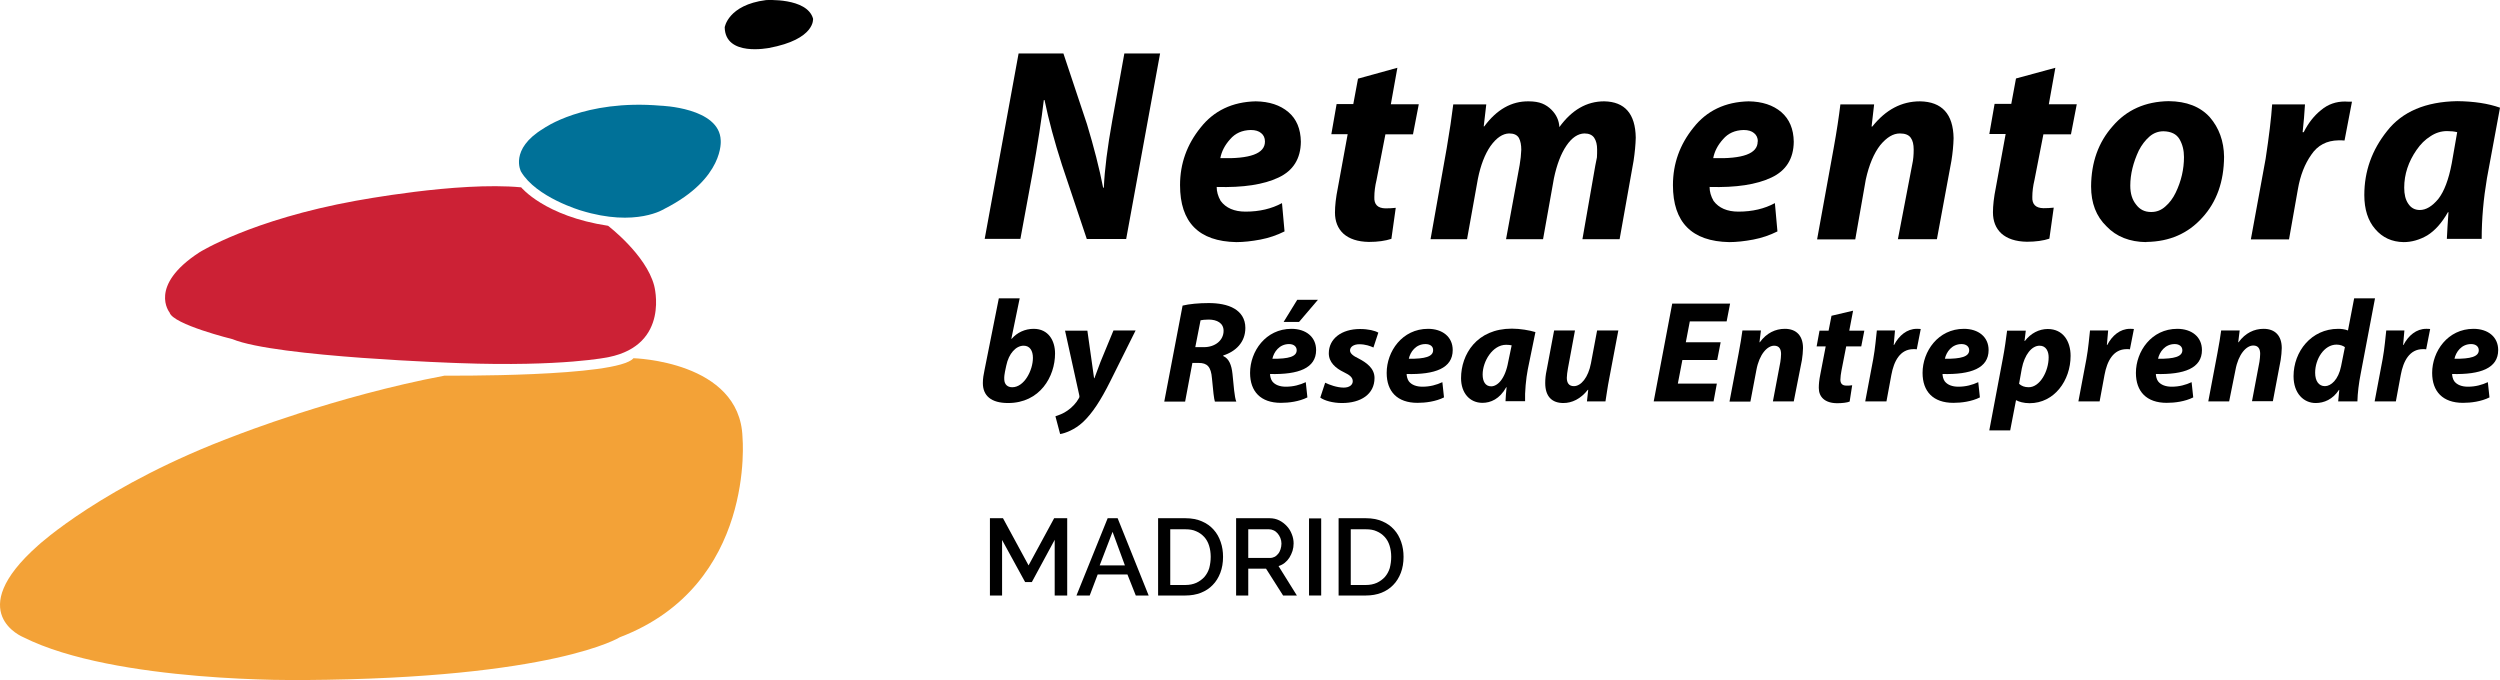
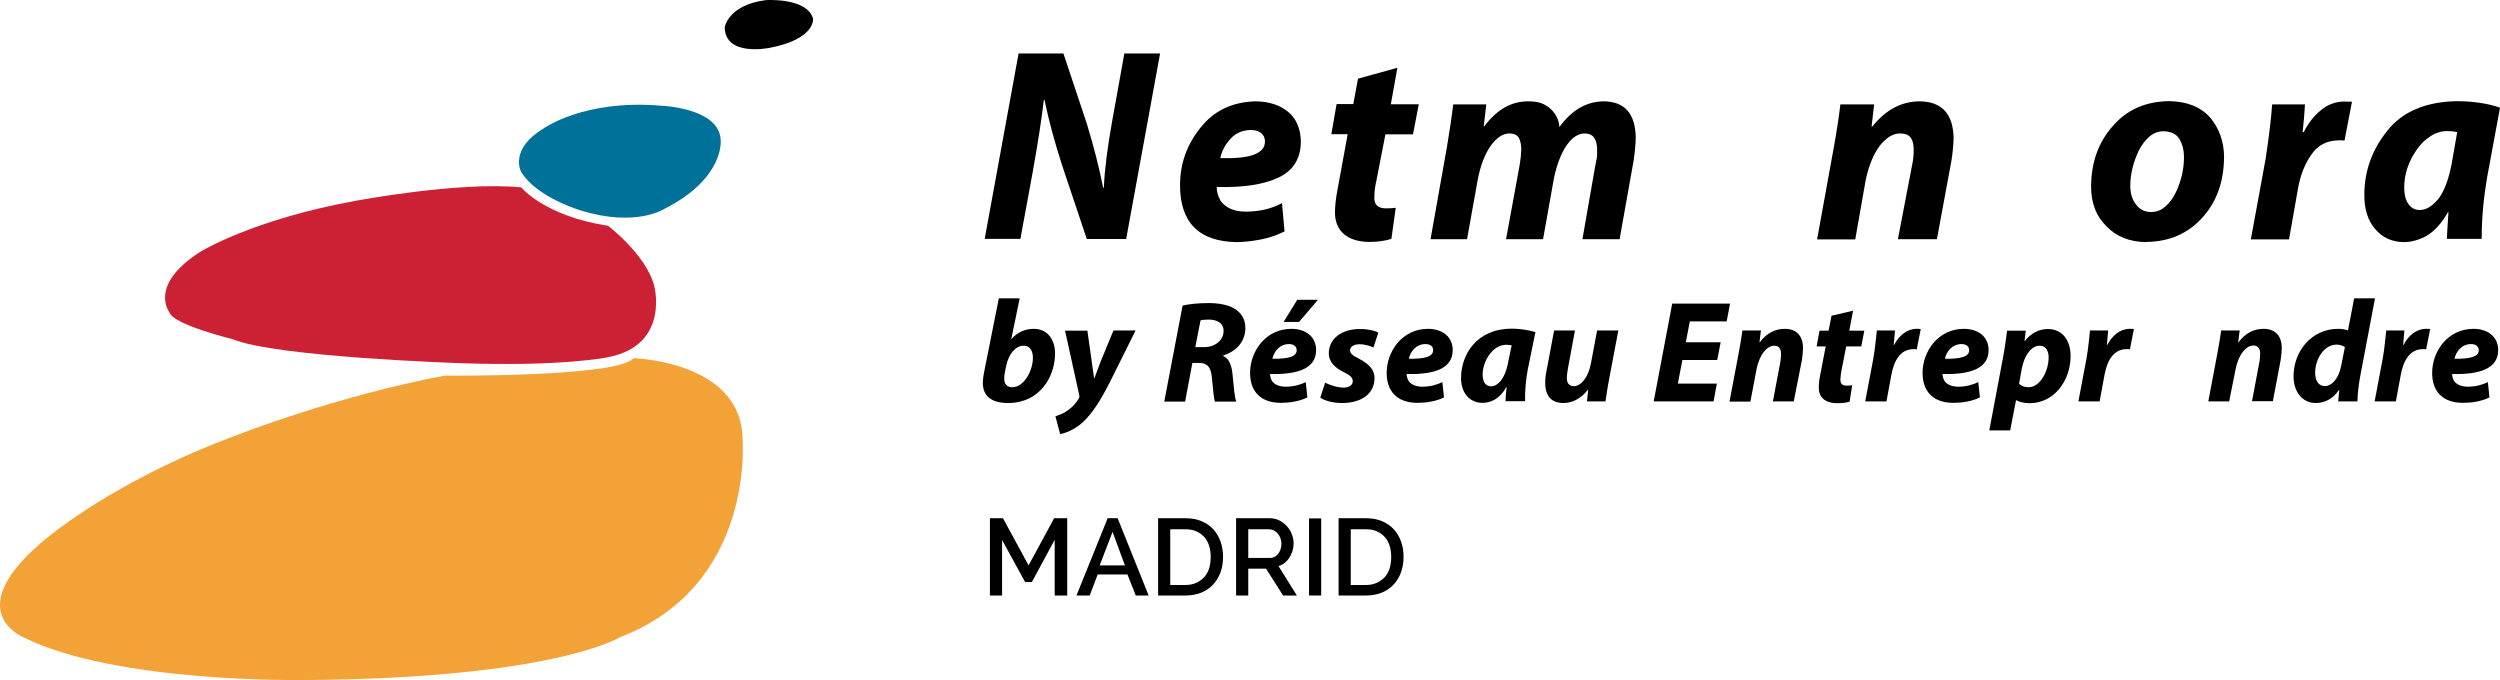
<svg xmlns="http://www.w3.org/2000/svg" version="1.1" id="Calque_1" x="0px" y="0px" style="enable-background:new 0 0 1722 536;" xml:space="preserve" viewBox="152.22 79.74 1378.08 374.89">
  <style type="text/css"> .st0{fill:#007198;} .st1{fill:#000000;} .st2{fill:#CC2135;} .st3{fill:#F3A237;} </style>
  <g>
    <g>
      <g>
        <path class="st1" d="M733.6,408v-30.7L721,400.6h-3.7l-12.7-23.2V408h-6.7v-42.6h7.2l14.1,26l14.1-26h7.2V408H733.6z" />
        <path class="st1" d="M745.6,408l17.2-42.6h5.5l17.1,42.6h-7.1l-4.6-11.6h-16.4l-4.4,11.6H745.6z M765.5,372.9l-7.1,18.5h13.9 L765.5,372.9z" />
        <path class="st1" d="M790.6,408v-42.6h15.1c3.4,0,6.5,0.6,9,1.7c2.6,1.1,4.7,2.6,6.5,4.6s3,4.2,3.9,6.8s1.3,5.3,1.3,8.2 c0,3.2-0.5,6.2-1.5,8.8c-1,2.6-2.4,4.9-4.2,6.7c-1.8,1.9-4,3.3-6.5,4.3c-2.6,1-5.4,1.5-8.6,1.5H790.6z M819.6,386.7 c0-2.2-0.3-4.3-0.9-6.2c-0.6-1.9-1.5-3.5-2.7-4.8c-1.2-1.3-2.7-2.4-4.4-3.1c-1.7-0.8-3.7-1.1-5.9-1.1h-8.4v30.7h8.4 c2.2,0,4.2-0.4,6-1.2c1.7-0.8,3.2-1.9,4.4-3.2c1.2-1.4,2.1-3,2.7-4.9C819.3,390.9,819.6,388.9,819.6,386.7z" />
        <path class="st1" d="M833.6,408v-42.6h18.5c1.9,0,3.7,0.4,5.3,1.2c1.6,0.8,3,1.9,4.2,3.2c1.2,1.3,2.1,2.8,2.7,4.4 c0.7,1.7,1,3.4,1,5.1c0,1.4-0.2,2.8-0.6,4.1c-0.4,1.3-1,2.5-1.7,3.7c-0.7,1.1-1.6,2.1-2.6,2.9c-1,0.8-2.2,1.4-3.4,1.8l10.1,16.2 h-7.6l-9.4-14.8h-9.8V408H833.6z M840.4,387.3h11.8c1,0,1.8-0.2,2.6-0.6c0.8-0.4,1.4-1,2-1.7c0.6-0.7,1-1.6,1.3-2.5 c0.3-1,0.5-2,0.5-3.1s-0.2-2.1-0.6-3.1s-0.9-1.8-1.5-2.5c-0.6-0.7-1.3-1.3-2.2-1.7c-0.8-0.4-1.7-0.6-2.6-0.6h-11.4V387.3z" />
        <path class="st1" d="M873.8,408v-42.5h6.7V408H873.8z" />
        <path class="st1" d="M890.1,408v-42.6h15.1c3.4,0,6.5,0.6,9,1.7c2.6,1.1,4.7,2.6,6.5,4.6s3,4.2,3.9,6.8s1.3,5.3,1.3,8.2 c0,3.2-0.5,6.2-1.5,8.8c-1,2.6-2.4,4.9-4.2,6.7c-1.8,1.9-4,3.3-6.5,4.3c-2.6,1-5.4,1.5-8.6,1.5H890.1z M919.1,386.7 c0-2.2-0.3-4.3-0.9-6.2c-0.6-1.9-1.5-3.5-2.7-4.8c-1.2-1.3-2.7-2.4-4.4-3.1c-1.7-0.8-3.7-1.1-5.9-1.1h-8.4v30.7h8.4 c2.2,0,4.2-0.4,6-1.2c1.7-0.8,3.2-1.9,4.4-3.2c1.2-1.4,2.1-3,2.7-4.9C918.8,390.9,919.1,388.9,919.1,386.7z" />
      </g>
    </g>
    <g>
      <g>
        <g>
          <path class="st1" d="M551.7,94.8c0,0,1.8-12.3,22.7-15c0,0,22.7-1.5,26,10.2c0,0,1.5,11.4-24.4,16.2 C576.1,106.1,552,111.2,551.7,94.8z" />
          <path class="st0" d="M451.8,150.6c0,0,22.3-16.2,64.6-12.6c0,0,32.5,1,33.1,19.1c0,0,2.2,20.9-30.9,37.7c0,0-15.6,10.4-46.1,1 c0,0-24.7-7.2-33.1-21.5C439.4,174.3,432.8,162,451.8,150.6z" />
          <path class="st2" d="M439.5,183c0,0,12.9,15.9,47.9,21.2c0,0,20.9,15.9,25.4,32.9c0,0,9,32.6-25.1,39.5c0,0-25.1,5.4-82.3,3.3 c0,0-101.1-3.3-125-13.2c0,0-32.9-8.1-34.7-14.7c0,0-12-14.7,16.5-33.2c0,0,28.4-17.9,86.2-28.4 C348.3,190.5,404.2,179.7,439.5,183z" />
          <path class="st3" d="M397.3,286.8c0,0,95.4,0.9,104.1-9.6c0,0,58.6,1.5,60.1,43.4c0,0,7.7,81.7-67.6,110.4 c0,0-35.9,22.7-174.1,23.6c0,0-104.1,1.8-154.7-23.6c0,0-33.8-13.5,8.1-50.6c0,0,36.2-33.5,109.2-60.7 C282.5,319.7,336.9,298.2,397.3,286.8z" />
        </g>
      </g>
    </g>
    <g>
      <g>
        <g>
          <path class="st1" d="M695,211.5l18.7-102.3h24.7l13,39c3.8,12.6,6.8,24.2,8.9,35h0.4c0.4-10,2-22.3,4.6-36.8l6.7-37.2h19.7 l-18.7,102.3h-21.7l-13.7-40.9c-4.1-12.7-7.3-24.6-9.6-35.7h-0.4c-1.2,10.4-3.3,24-6.3,40.7l-6.6,35.8H695z" />
          <path class="st1" d="M860.3,207.3c-4.2,2.1-8.6,3.6-13.3,4.5c-4.8,0.9-9.3,1.4-13.3,1.4c-20.7-0.4-31-10.9-31-31.4 c0-11.9,3.8-22.4,11.3-31.7c7.3-9.3,17.5-14.2,30.4-14.5c7.5,0.1,13.5,2.1,18,5.9s6.8,9.3,6.9,16.4c-0.1,9.3-4.2,15.9-12.3,19.7 c-8.2,3.9-19.5,5.6-34.1,5.2c0,2.5,0.7,5.1,2.2,7.7c2.9,3.9,7.5,5.9,13.7,5.9c7.7,0,14.4-1.6,20.1-4.7L860.3,207.3z M849.5,157.7c0-1.9-0.7-3.5-2.1-4.6c-1.3-1.1-3.2-1.7-5.7-1.7c-4.8,0.1-8.6,1.8-11.4,5.1c-2.9,3.2-4.7,6.7-5.4,10.4 c16.4,0.5,24.6-2.5,24.6-9.1V157.7z" />
          <path class="st1" d="M922.5,117.1l-3.6,20.1h15.4l-3.2,16.6h-15.2L911,179c-0.8,3.3-1.2,6.5-1.2,9.4c-0.2,4.1,1.9,6.1,6.1,6.2 c2,0,3.9-0.1,5.7-0.3l-2.4,17.1c-3.3,1.1-7.5,1.7-12.4,1.7c-6.2-0.1-10.9-1.7-14.1-4.6c-3.1-2.9-4.6-6.8-4.6-11.6 c0-3.7,0.5-8.3,1.6-13.7l5.4-29.5h-9l2.9-16.6h9.2l2.6-14L922.5,117.1z" />
          <path class="st1" d="M940.8,211.5l8.9-50.1c1.6-9.4,2.8-17.4,3.6-24.1h18.2l-1.4,12.1h0.3c6.9-9.3,15-13.9,24.4-13.8 c3,0,5.5,0.4,7.5,1.2c2,0.8,3.7,2,5.1,3.4c2.8,2.8,4.2,6,4.4,9.6c6.8-9.4,15-14.2,24.7-14.2c11.4,0.2,17.2,6.9,17.4,20 c-0.1,3.9-0.5,8.1-1.2,12.8l-7.7,43.2h-20.5l7.1-40.6c0.3-1.5,0.6-3,0.9-4.5c0.1-1.5,0.1-3,0.1-4.4c0-2.6-0.5-4.7-1.6-6.4 c-1.1-1.6-2.9-2.4-5.4-2.4c-3.6,0.1-6.9,2.3-9.9,6.7c-3,4.4-5.3,10.4-6.9,18l-6,33.6h-20.4l7.5-40.9c0.5-2.9,0.8-5.7,0.9-8.4 c0-2.6-0.4-4.8-1.3-6.5c-1-1.7-2.8-2.5-5.4-2.5c-3.6,0.1-7,2.4-10.3,7c-3.1,4.5-5.4,10.5-6.9,17.9l-6,33.4H940.8z" />
-           <path class="st1" d="M1132,207.3c-4.2,2.1-8.6,3.6-13.3,4.5c-4.8,0.9-9.3,1.4-13.3,1.4c-20.6-0.4-31-10.9-31-31.4 c0-11.9,3.8-22.4,11.3-31.7c7.3-9.3,17.5-14.2,30.4-14.5c7.5,0.1,13.5,2.1,18,5.9c4.5,3.9,6.8,9.3,6.9,16.4 c-0.1,9.3-4.2,15.9-12.3,19.7c-8.2,3.9-19.5,5.6-34.1,5.2c0,2.5,0.7,5.1,2.2,7.7c2.9,3.9,7.5,5.9,13.7,5.9 c7.7,0,14.4-1.6,20.1-4.7L1132,207.3z M1121.2,157.7c0-1.9-0.7-3.5-2.1-4.6c-1.3-1.1-3.2-1.7-5.7-1.7c-4.8,0.1-8.6,1.8-11.4,5.1 c-2.9,3.2-4.7,6.7-5.4,10.4c16.4,0.5,24.5-2.5,24.5-9.1V157.7z" />
          <path class="st1" d="M1153.9,211.5l9.1-50.1c1.7-9.4,2.9-17.4,3.7-24.1h18.6l-1.4,12.2h0.4c7.4-9.3,16.1-13.9,26.3-13.9 c12.1,0.2,18.3,7,18.5,20.3c-0.1,4-0.5,8.1-1.2,12.5l-8,43.2h-21.5l7.9-41.2c0.6-2.6,0.8-5.4,0.8-8.2c0-2.8-0.5-5-1.6-6.5 c-1.1-1.6-3.1-2.4-6-2.4c-3.7,0-7.2,2.1-10.8,6.4c-3.5,4.5-6.2,10.8-8,19l-5.8,33H1153.9z" />
-           <path class="st1" d="M1285.2,117.1l-3.6,20.1h15.4l-3.2,16.6h-15.2l-4.9,25.1c-0.8,3.3-1.2,6.5-1.2,9.4 c-0.2,4.1,1.9,6.1,6.1,6.2c2,0,3.9-0.1,5.7-0.3l-2.4,17.1c-3.3,1.1-7.5,1.7-12.4,1.7c-6.2-0.1-10.9-1.7-14.1-4.6 c-3.1-2.9-4.6-6.8-4.6-11.6c0-3.7,0.5-8.3,1.6-13.7l5.4-29.5h-9l2.9-16.6h9.2l2.6-14L1285.2,117.1z" />
          <path class="st1" d="M1335.3,213.2c-9.1-0.1-16.5-3-21.9-8.7c-5.7-5.5-8.5-12.8-8.5-22c0.1-13.3,4-24.3,11.9-33.2 c7.7-9,18-13.6,30.9-13.8c9.8,0.1,17.3,3,22.6,8.8c5.1,5.9,7.8,13.2,7.9,21.9c-0.1,13.7-4.1,24.9-12,33.5 c-7.8,8.7-18,13.2-30.6,13.4H1335.3z M1338.1,196.6c2.9,0,5.5-1,7.8-3.1c2.2-1.9,4.1-4.4,5.6-7.5c3.1-6.4,4.6-13,4.6-19.7 c0-3.7-0.8-7-2.5-9.9c-1.7-2.8-4.6-4.2-8.8-4.3c-2.9,0-5.5,1-7.7,2.9c-2.3,2-4.3,4.6-5.9,7.7c-3.1,6.6-4.7,13.1-4.7,19.4 c0,4.4,1.1,7.8,3.2,10.4c2,2.7,4.7,4.1,8.2,4.1H1338.1z" />
          <path class="st1" d="M1393,211.5l8.1-44.2c1.9-12.5,3.1-22.5,3.6-30h18.1c-0.3,4.9-0.7,10-1.3,15.3h0.6c2.5-5,5.7-9.1,9.6-12.2 c3.8-3.2,8.2-4.7,13.1-4.7c1.4,0.1,2.7,0.1,3.9,0.1l-4.1,21.4c-0.9-0.1-2-0.1-3.3-0.1c-6.5,0.1-11.5,2.7-15,7.9 c-3.6,5.1-6.1,11.4-7.4,19l-4.9,27.7H1393z" />
          <path class="st1" d="M1501,211.5c0.2-4.4,0.5-9.3,0.9-14.8h-0.3c-3.4,6-7.2,10.2-11.4,12.8c-4.3,2.5-8.7,3.7-13,3.7 c-6.5-0.1-11.7-2.5-15.7-7.2c-4-4.6-6-10.9-6-18.7c0-13.2,4.2-24.9,12.6-35.4c8.3-10.6,21.2-16.1,38.6-16.4 c9.3,0.1,17.1,1.3,23.6,3.6l-7.2,38.9c-1.9,11.3-2.9,22.4-2.9,33.4H1501z M1506.7,152.6c-1.6-0.4-3.4-0.6-5.6-0.6 c-3.3,0-6.4,1-9.2,2.9c-2.9,1.8-5.4,4.3-7.6,7.5c-4.5,6.5-6.8,13.4-6.8,20.8c0,3.7,0.7,6.6,2.2,8.8c1.5,2.3,3.6,3.5,6.4,3.5 c3.4,0,6.8-2,10.2-6.1c3.2-4.1,5.7-10.6,7.4-19.6L1506.7,152.6z" />
        </g>
      </g>
    </g>
  </g>
  <g>
    <path class="st1" d="M714.3,244.2l-4.6,22.3h0.2c2.9-3.4,7.3-5.5,12.1-5.5c8.2,0,11.8,6.6,11.8,13.6c0,12.7-8.3,27.3-25.9,27.3 c-9.3,0-13.9-4-13.9-11c0-2.4,0.4-4.8,0.9-7.1l7.9-39.6H714.3z M706.2,284.6c-0.2,1.3-0.5,2.6-0.4,4.3c0.1,2.8,1.8,4.3,4.4,4.3 c6.6,0,11.4-9.3,11.4-16.2c0-3.8-1.6-6.7-5.1-6.7c-4.2,0-8.2,4.2-9.6,11L706.2,284.6z" />
    <path class="st1" d="M751.6,261.9l2.4,17c0.6,4,1,6.8,1.3,9.3h0.2c0.9-2.3,1.8-4.9,3.4-9.1l7.1-17.2h12.2l-14,28.1c-5.2,10.4-9.8,17.5-15,22.4 c-4.6,4.3-10,6.2-12.6,6.6l-2.6-9.8c1.8-0.6,4.4-1.5,6.6-3.1c2.6-1.8,4.9-4.2,6.3-6.8c0.4-0.6,0.4-1,0.2-1.9l-7.8-35.4H751.6z" />
    <path class="st1" d="M804.1,248.2c3.6-0.9,9-1.4,14.4-1.4c5.1,0,10.4,0.8,14.2,3.1c3.5,2.1,6,5.5,6,10.6c0,8-5.4,13-12.2,15.2v0.3 c3.2,1.4,4.6,5,5.1,9.8c0.6,6,1.1,13,2.1,15.3h-11.8c-0.5-1.4-1-6.1-1.6-12.7c-0.5-6.6-2.7-8.6-7.3-8.6h-3.5l-4,21.3H794 L804.1,248.2z M811.1,271.1h4.8c6.2,0,10.8-3.8,10.8-9c0-4.3-3.7-6.2-8.2-6.2c-2.2,0-3.5,0.2-4.5,0.4L811.1,271.1z" />
    <path class="st1" d="M872.9,298.8c-4.6,2.3-10.2,3-14.6,3c-11.2,0-17-6.3-17-16.5c0-11.9,8.6-24.3,22.8-24.3c7.9,0,13.6,4.4,13.6,11.7 c0,10-9.7,13.6-25.4,13.2c0,1.1,0.4,2.9,1.2,4c1.5,2,4.2,3,7.5,3c4.2,0,7.8-1,11-2.5L872.9,298.8z M862.8,269.4 c-5.4,0-8.4,4.4-9.2,8.1c9,0.1,13.4-1.2,13.4-4.7C867,270.8,865.4,269.4,862.8,269.4z M878.7,245l-10.4,12.2h-8.5l7.5-12.2H878.7z" />
    <path class="st1" d="M882.7,290.7c2.2,1.1,6.5,2.7,10.2,2.7c3.3,0,5-1.6,5-3.5s-1.3-3.3-4.9-5c-4.6-2.2-8.3-5.5-8.3-10.4 c0-8.1,7.1-13.4,17.2-13.4c4.6,0,8.2,0.9,10.1,2l-2.7,8.2c-1.7-0.8-4.4-1.8-7.8-1.8c-3,0-5.1,1.4-5.1,3.4c0,1.6,1.6,3,4.8,4.5 c4.2,2.2,8.7,5.3,8.7,10.7c0,9-7.6,13.8-17.9,13.8c-5,0-9.7-1.3-12-3L882.7,290.7z" />
    <path class="st1" d="M948.2,298.8c-4.6,2.3-10.2,3-14.6,3c-11.2,0-17-6.3-17-16.5c0-11.9,8.6-24.3,22.8-24.3c7.9,0,13.6,4.4,13.6,11.7 c0,10-9.7,13.6-25.4,13.2c0,1.1,0.4,2.9,1.2,4c1.5,2,4.2,3,7.5,3c4.2,0,7.8-1,11-2.5L948.2,298.8z M938,269.4 c-5.4,0-8.4,4.4-9.2,8.1c9,0.1,13.4-1.2,13.4-4.7C942.3,270.8,940.7,269.4,938,269.4z" />
    <path class="st1" d="M982.1,301c0.1-2.3,0.3-5,0.6-7.8h-0.2c-3.6,6.5-8.6,8.6-13.1,8.6c-7,0-11.8-5.4-11.8-13.6c0-13.2,8.7-27.3,28-27.3 c4.6,0,9.7,0.9,13,1.9l-4.2,20.5c-1,5-1.7,12.7-1.5,17.6H982.1z M985.5,270.1c-0.9-0.2-2-0.3-3.1-0.3c-7.4,0-12.9,9.1-12.9,16.4 c0,3.8,1.5,6.5,4.7,6.5c3.4,0,7.7-3.9,9.4-13.5L985.5,270.1z" />
    <path class="st1" d="M1044.3,261.9l-5,26.4c-1,5-1.5,9.2-2.1,12.7H1027l0.7-6.4h-0.2c-4,5.1-8.8,7.3-13.5,7.3c-6.2,0-10-3.5-10-11 c0-2.2,0.2-4.5,0.8-7.2l4.1-21.8h11.5l-3.9,21c-0.3,1.8-0.6,3.7-0.6,5.1c0,2.6,1,4.6,3.9,4.6c3.9,0,7.9-4.7,9.4-12.6l3.4-18.1 H1044.3z" />
    <path class="st1" d="M1098.8,278.2h-19.2l-2.5,13h21.5l-1.8,9.8h-33l10.2-53.9h31.9l-1.9,9.8h-20.3l-2.2,11.5h19.2L1098.8,278.2z" />
    <path class="st1" d="M1105.6,301l5-26.4c1-5,1.6-9.3,2.1-12.7h10.2l-0.8,6.5h0.2c3.7-5.1,8.6-7.4,13.8-7.4c6.4,0,10,3.9,10,10.6 c0,1.8-0.3,4.7-0.6,6.6L1141,301h-11.5l4.1-21.7c0.2-1.4,0.4-3,0.4-4.4c0-2.7-1-4.6-3.8-4.6c-3.8,0-8.2,4.7-9.8,13.4l-3.3,17.4 H1105.6z" />
    <path class="st1" d="M1173.7,251l-2.1,11h8.3l-1.7,8.7h-8.3l-2.6,13.3c-0.3,1.6-0.6,3.6-0.6,5c0,1.9,0.8,3.3,3.3,3.3c1,0,2.2,0,3.2-0.2l-1.4,9 c-1.4,0.6-4.3,0.9-6.8,0.9c-6.9,0-10.2-3.5-10.2-8.4c0-2.2,0.2-4.3,0.8-7.3l3-15.6h-5l1.6-8.7h5l1.6-8.2L1173.7,251z" />
    <path class="st1" d="M1180.4,301l4.4-23.3c1.1-5.9,1.6-12.5,2-15.8h10c-0.2,2.6-0.5,5.3-0.7,8h0.2c2.7-5.2,7.1-8.9,12.5-8.9 c0.7,0,1.4,0,2.2,0.1l-2.2,11.2c-0.6-0.1-1.2-0.1-1.8-0.1c-7.4,0-10.8,6.6-12.2,14.2l-2.7,14.6H1180.4z" />
    <path class="st1" d="M1243.6,298.8c-4.6,2.3-10.2,3-14.6,3c-11.2,0-17-6.3-17-16.5c0-11.9,8.6-24.3,22.8-24.3c7.9,0,13.6,4.4,13.6,11.7 c0,10-9.7,13.6-25.4,13.2c0,1.1,0.4,2.9,1.2,4c1.5,2,4.2,3,7.5,3c4.2,0,7.8-1,11-2.5L1243.6,298.8z M1233.5,269.4 c-5.4,0-8.4,4.4-9.2,8.1c9,0.1,13.4-1.2,13.4-4.7C1237.7,270.8,1236.1,269.4,1233.5,269.4z" />
    <path class="st1" d="M1248.8,316.9l7.5-39.8c0.9-4.6,1.8-11.1,2.3-15.1h10.3l-0.7,5.7h0.2c3.2-4.2,7.8-6.6,12.6-6.6c8.5,0,12.6,6.8,12.6,14.8 c0,13.6-9,26.1-22.6,26.1c-3.2,0-5.9-0.8-7.3-1.6h-0.2l-3.2,16.6H1248.8z M1265.2,291.3c1.3,1.2,3,1.9,5.3,1.9 c6.2,0,11-8.8,11-16.5c0-3.1-1.3-6.4-5-6.4c-4.3,0-8.3,4.9-9.8,12.6L1265.2,291.3z" />
    <path class="st1" d="M1297.9,301l4.4-23.3c1.1-5.9,1.6-12.5,2-15.8h10c-0.2,2.6-0.5,5.3-0.7,8h0.2c2.7-5.2,7.1-8.9,12.5-8.9 c0.7,0,1.4,0,2.2,0.1l-2.2,11.2c-0.6-0.1-1.2-0.1-1.8-0.1c-7.4,0-10.8,6.6-12.2,14.2l-2.7,14.6H1297.9z" />
-     <path class="st1" d="M1361.2,298.8c-4.6,2.3-10.2,3-14.6,3c-11.2,0-17-6.3-17-16.5c0-11.9,8.6-24.3,22.8-24.3c7.9,0,13.6,4.4,13.6,11.7 c0,10-9.7,13.6-25.4,13.2c0,1.1,0.4,2.9,1.2,4c1.5,2,4.2,3,7.5,3c4.2,0,7.8-1,11-2.5L1361.2,298.8z M1351,269.4 c-5.4,0-8.4,4.4-9.2,8.1c9,0.1,13.4-1.2,13.4-4.7C1355.2,270.8,1353.6,269.4,1351,269.4z" />
    <path class="st1" d="M1369.5,301l5-26.4c1-5,1.6-9.3,2.1-12.7h10.2l-0.8,6.5h0.2c3.7-5.1,8.6-7.4,13.8-7.4c6.4,0,10,3.9,10,10.6 c0,1.8-0.3,4.7-0.6,6.6l-4.3,22.7h-11.5l4.1-21.7c0.2-1.4,0.4-3,0.4-4.4c0-2.7-1-4.6-3.8-4.6c-3.8,0-8.2,4.7-9.8,13.4L1381,301 H1369.5z" />
    <path class="st1" d="M1461.4,244.2l-7.9,41.6c-1,5-1.7,10.6-1.8,15.2h-10.6l0.6-6.3h-0.2c-3.4,5.2-8.2,7.2-12.8,7.2c-6.6,0-12.2-5.3-12.2-14.8 c0-13.6,9.8-26.1,24.6-26.1c1.6,0,3.7,0.2,5.4,0.9l3.4-17.7H1461.4z M1444.8,271.1c-0.9-0.7-2.6-1.4-4.6-1.4 c-6.9,0-11.8,8-11.8,15.5c0,4.7,2.1,7.4,5.4,7.4c3.3,0,7.4-3.5,8.9-11L1444.8,271.1z" />
    <path class="st1" d="M1461.2,301l4.4-23.3c1.1-5.9,1.6-12.5,2-15.8h10c-0.2,2.6-0.5,5.3-0.7,8h0.2c2.7-5.2,7.1-8.9,12.5-8.9 c0.7,0,1.4,0,2.2,0.1l-2.2,11.2c-0.6-0.1-1.2-0.1-1.8-0.1c-7.4,0-10.8,6.6-12.2,14.2l-2.7,14.6H1461.2z" />
    <path class="st1" d="M1524.5,298.8c-4.6,2.3-10.2,3-14.6,3c-11.2,0-17-6.3-17-16.5c0-11.9,8.6-24.3,22.8-24.3c7.9,0,13.6,4.4,13.6,11.7 c0,10-9.7,13.6-25.4,13.2c0,1.1,0.4,2.9,1.2,4c1.5,2,4.2,3,7.5,3c4.2,0,7.8-1,11-2.5L1524.5,298.8z M1514.4,269.4 c-5.4,0-8.4,4.4-9.2,8.1c9,0.1,13.4-1.2,13.4-4.7C1518.6,270.8,1517,269.4,1514.4,269.4z" />
  </g>
</svg>